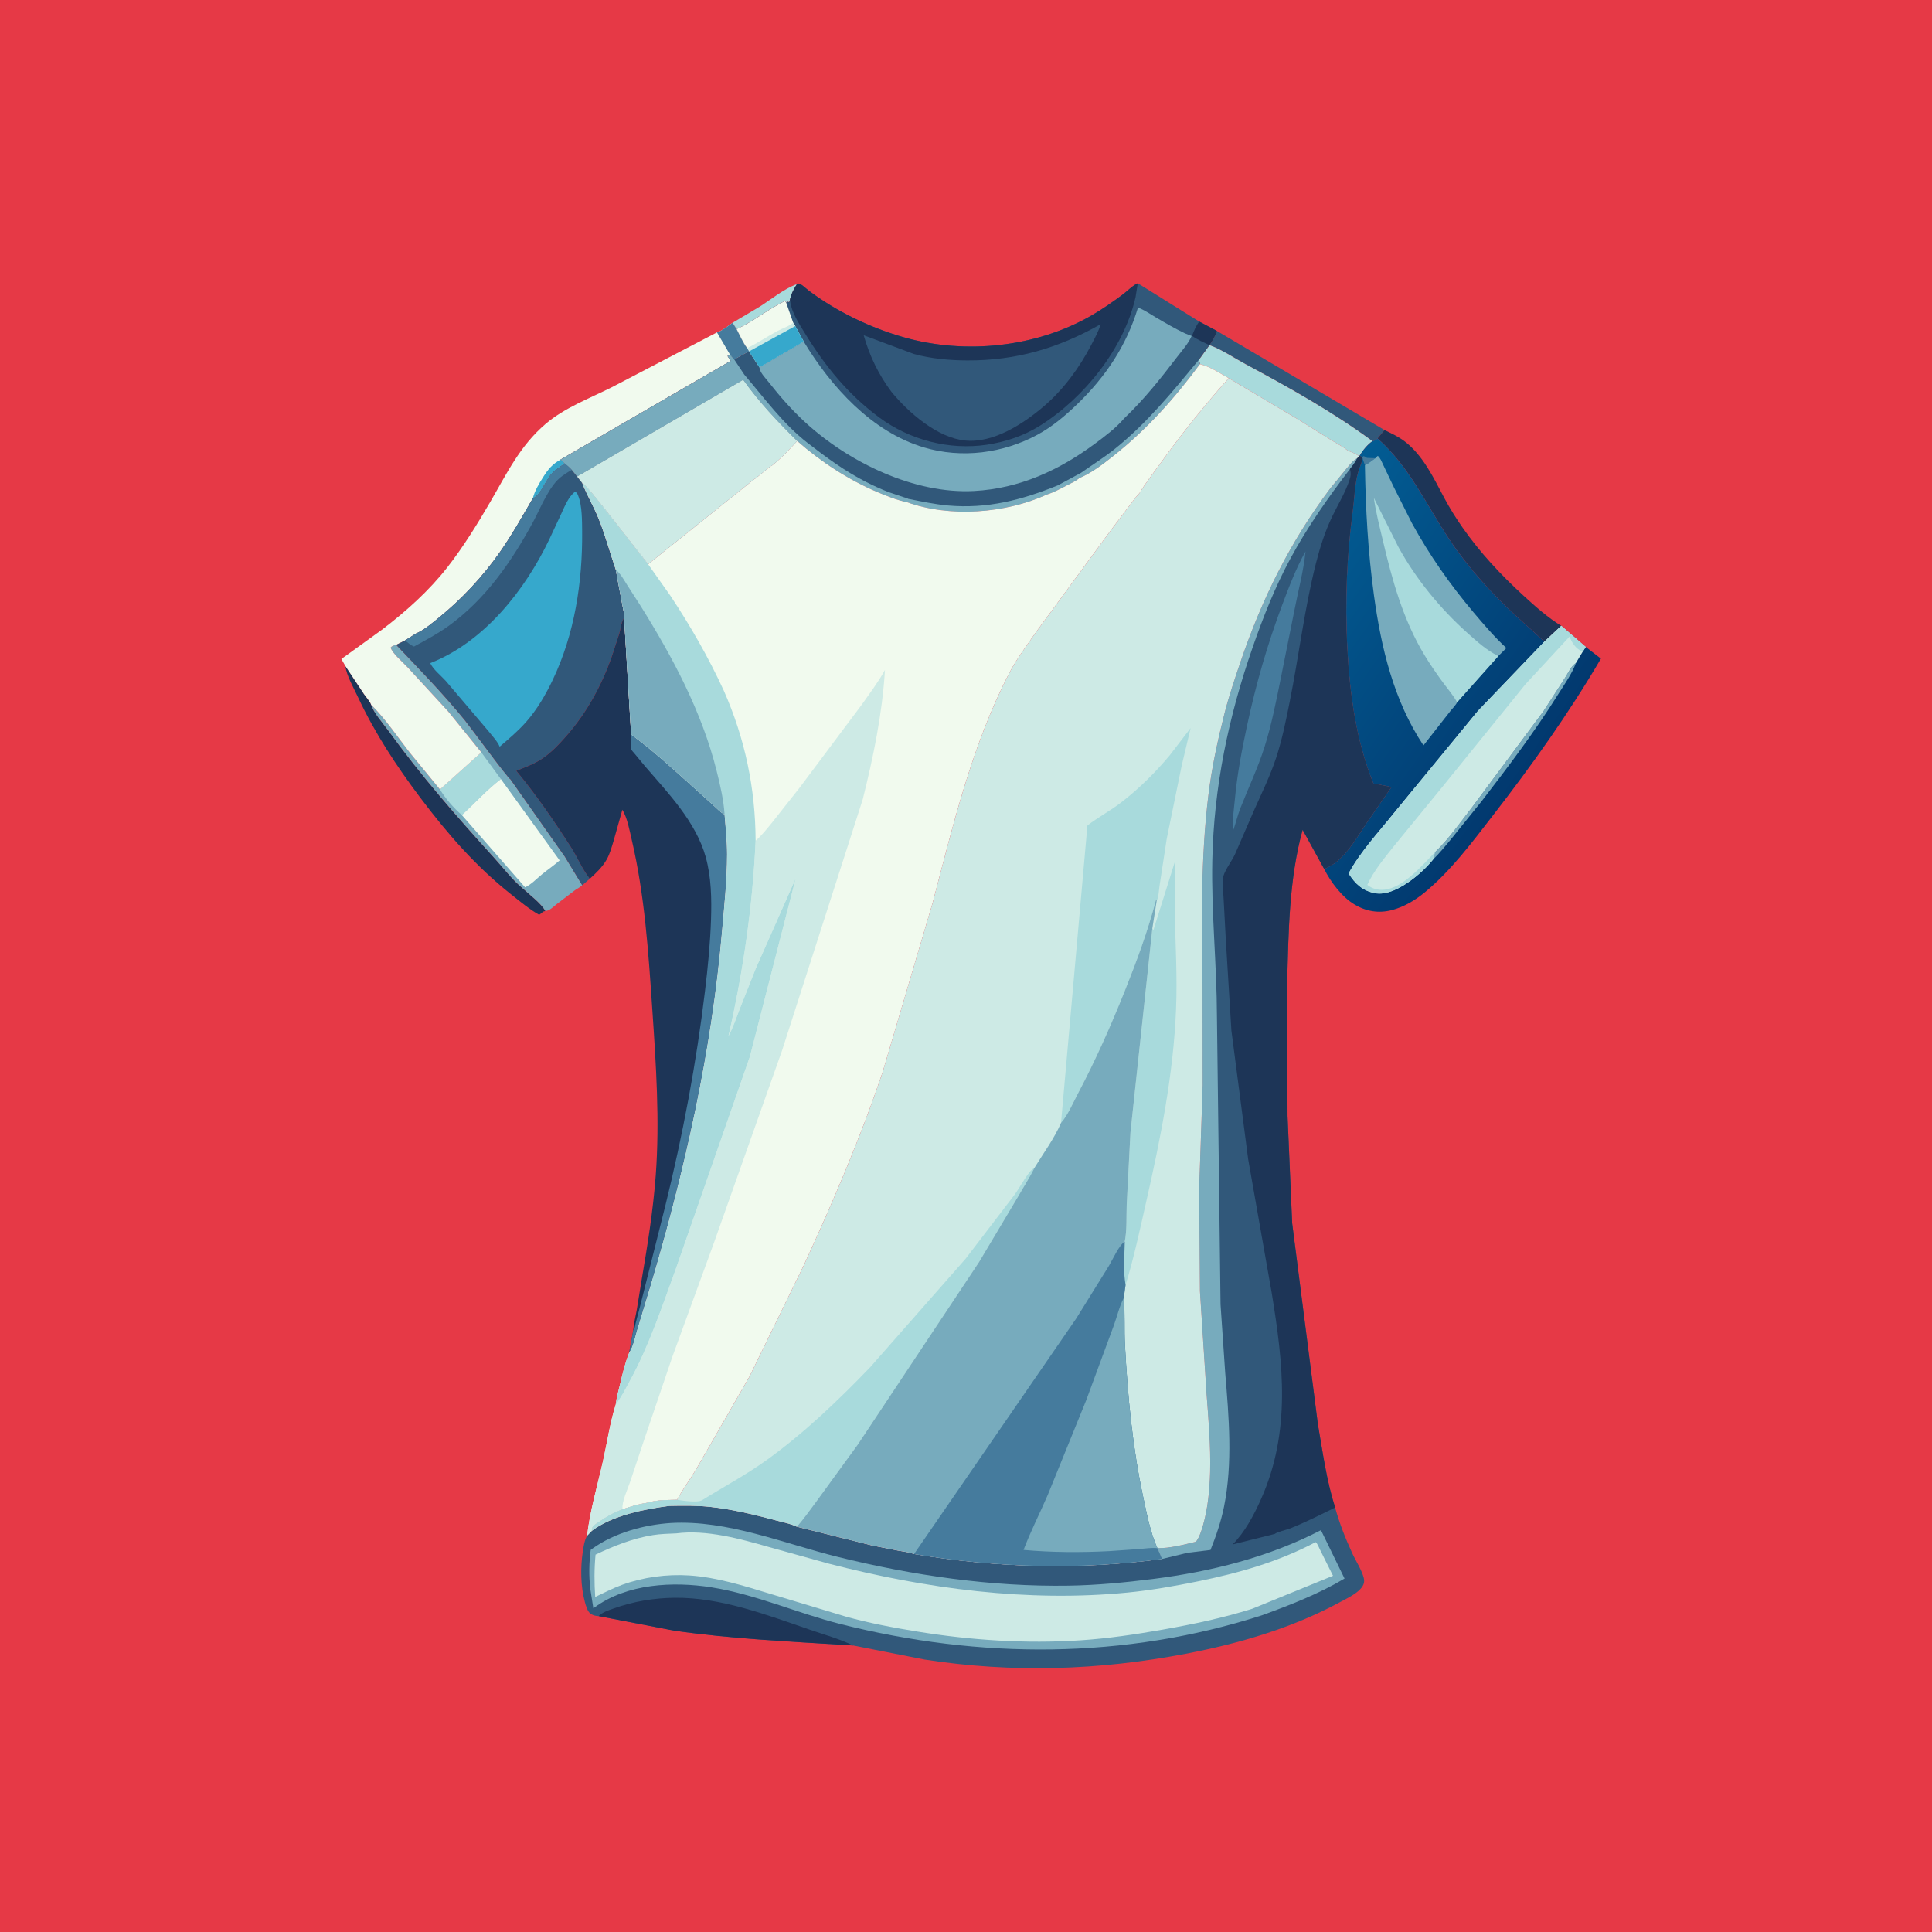
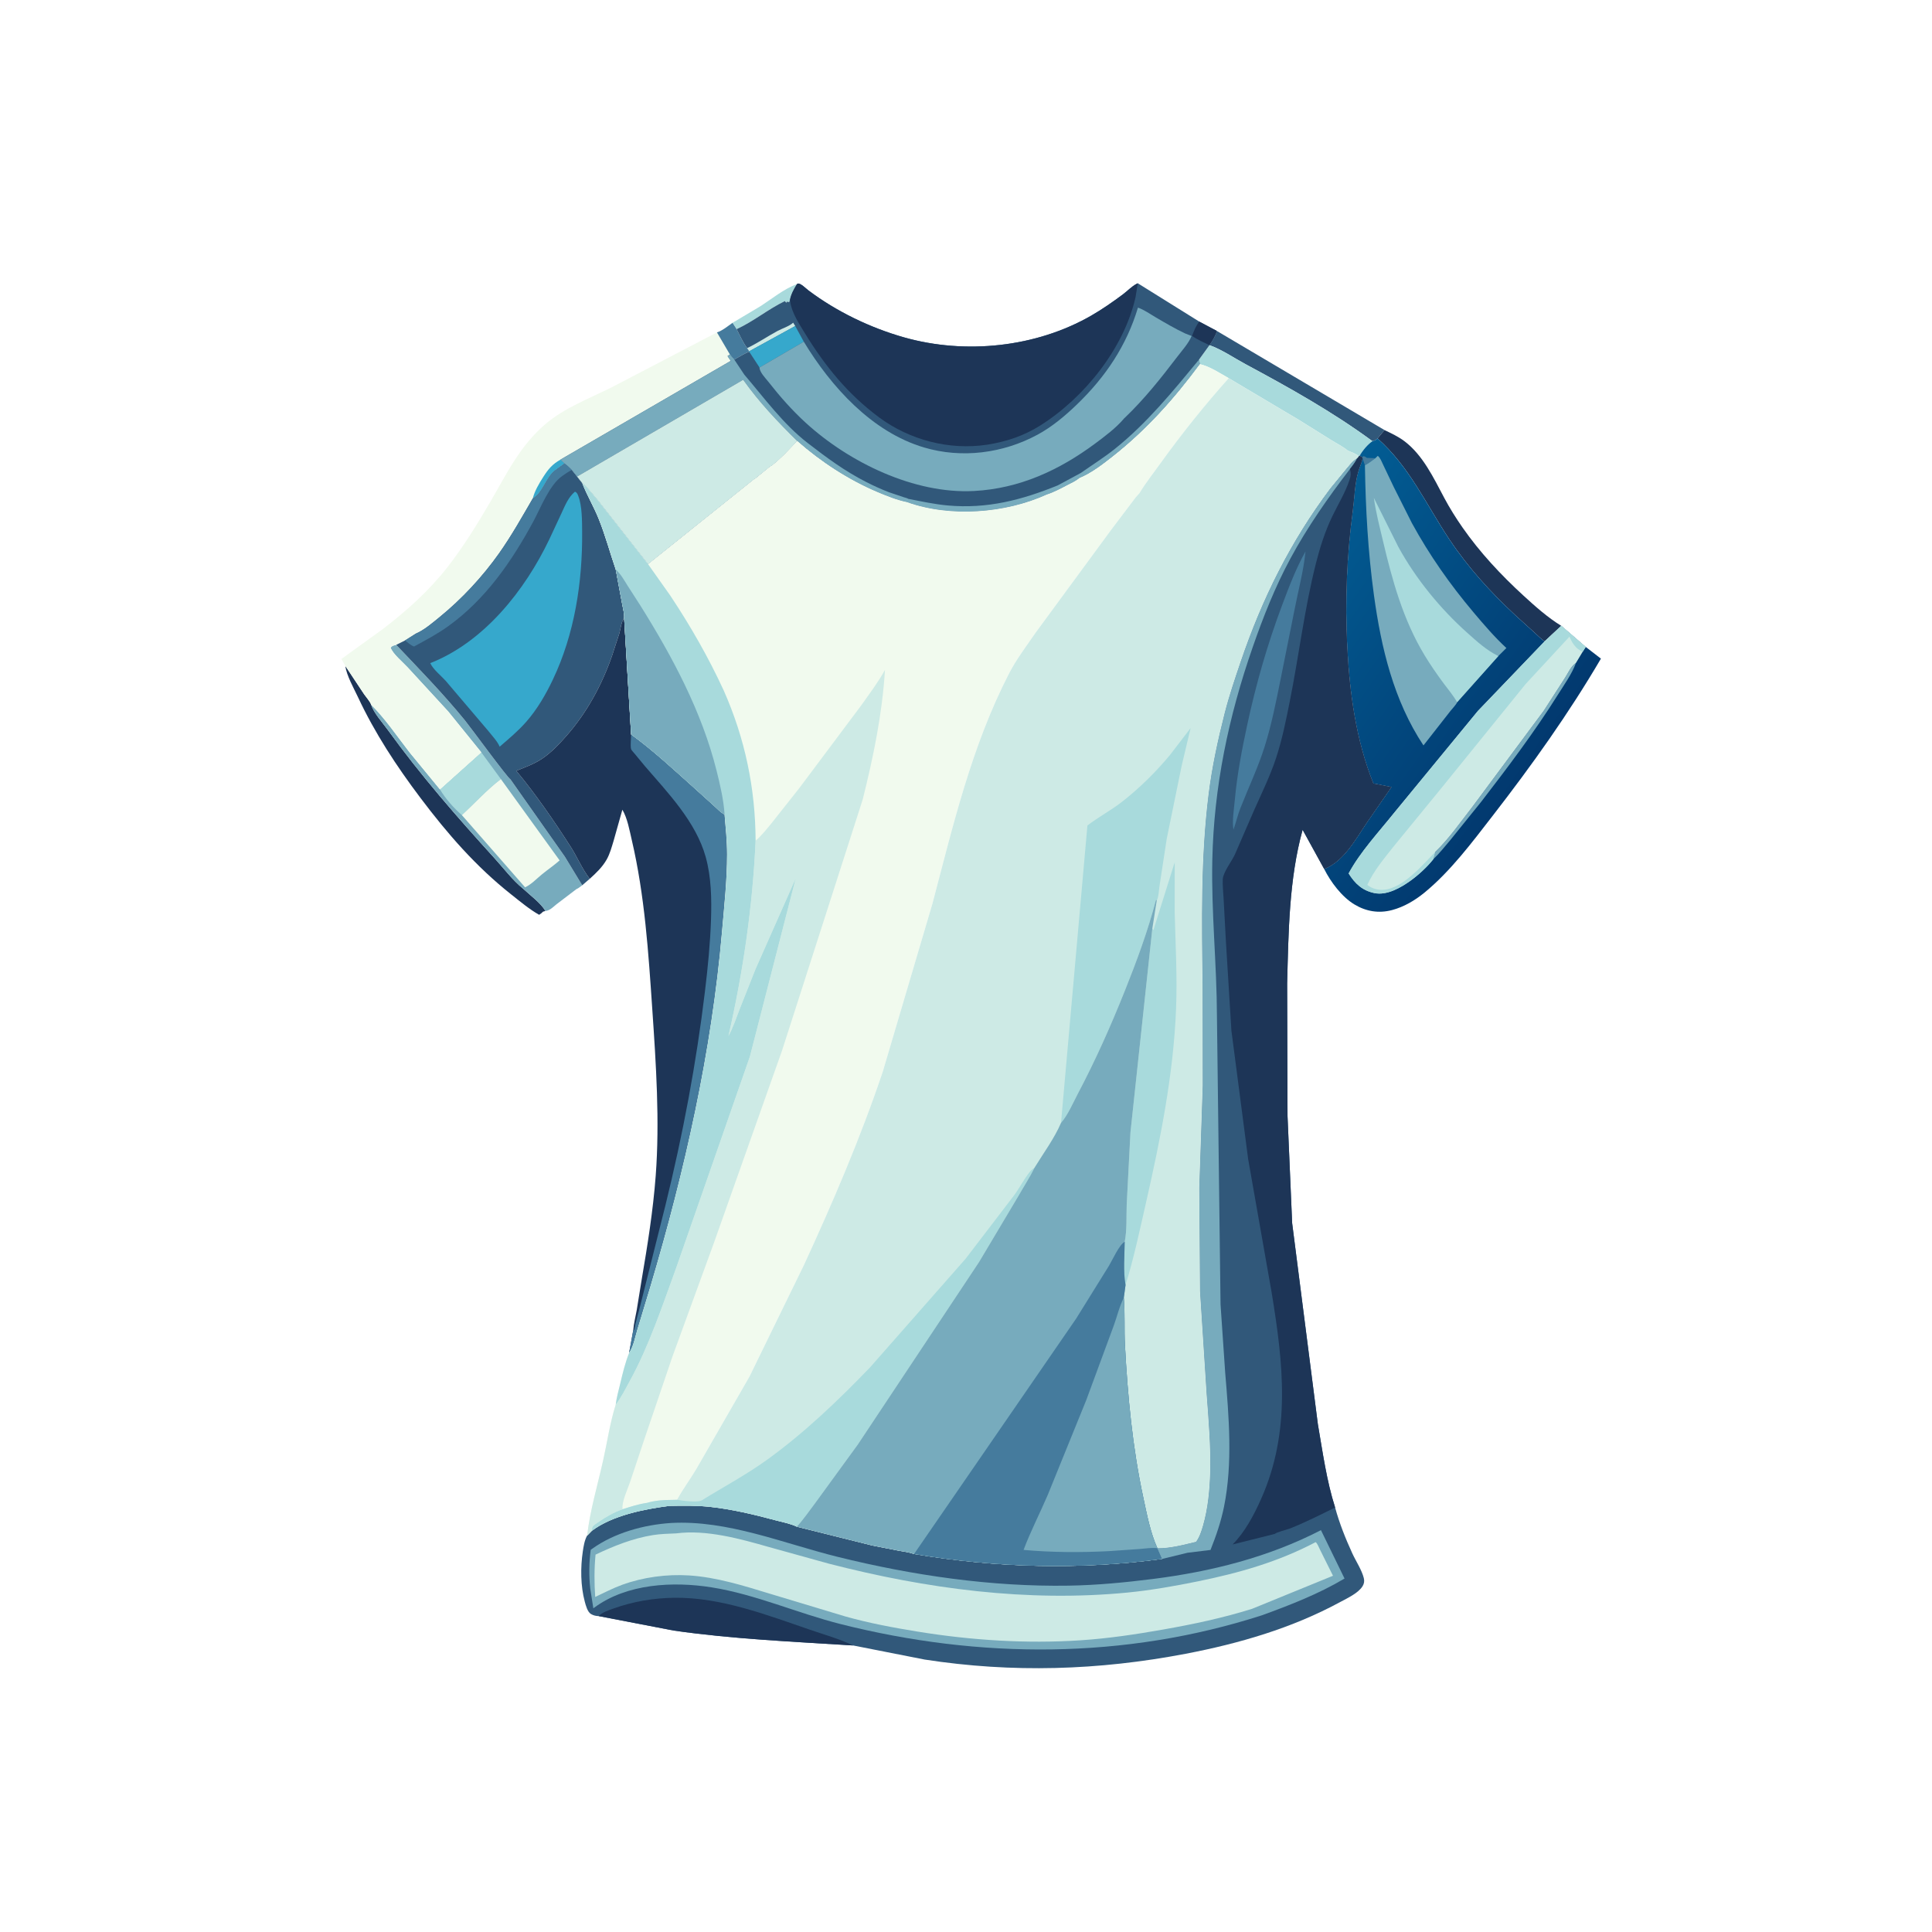
<svg xmlns="http://www.w3.org/2000/svg" version="1.1" style="display: block;" viewBox="0 0 2048 2048" width="1024" height="1024">
  <defs>
    <linearGradient id="Gradient1" gradientUnits="userSpaceOnUse" x1="1609.72" y1="825.965" x2="1336.91" y2="633.319">
      <stop class="stop0" offset="0" stop-opacity="1" stop-color="rgb(2,57,111)" />
      <stop class="stop1" offset="1" stop-opacity="1" stop-color="rgb(2,92,147)" />
    </linearGradient>
  </defs>
-   <path transform="translate(0,0)" fill="rgb(230,57,70)" d="M -0 -0 L 2048 0 L 2048 2048 L -0 2048 L -0 -0 z" />
  <path transform="translate(0,0)" fill="rgb(168,218,220)" d="M 776.527 342.187 L 805.595 324.902 C 817.823 317.124 831.159 306.061 844.807 301.183 C 841.429 306.736 838.632 311.624 837.331 318.102 L 836.5 320.307 L 834.344 319.696 L 833.424 320.903 L 832 319.151 C 814.39 327.636 798.854 340.684 780.864 348.892 L 776.527 342.187 z" />
  <path transform="translate(0,0)" fill="rgb(49,88,122)" d="M 1289.95 350.84 L 1467.63 455.884 L 1460.24 464.779 C 1458.42 466.514 1457.27 467.024 1454.85 467.67 C 1412.35 436.416 1366.54 410.893 1320.16 385.955 C 1307.94 379.385 1295.03 370.459 1282.07 365.907 C 1285.19 361.323 1288.38 356.161 1289.95 350.84 z" />
  <path transform="translate(0,0)" fill="rgb(29,53,87)" d="M 578.222 965.71 L 575.737 966.328 C 574.363 967.698 573.183 968.757 571.5 969.728 C 561.252 963.928 551.31 955.592 542.07 948.283 C 504.513 918.576 474.455 883.949 445.764 845.896 C 420.444 812.313 397.286 777.127 379.455 738.946 C 375.177 729.783 367.244 715.877 366.111 705.968 L 386.025 736.004 C 387.796 738.607 392.658 744.113 393.371 746.934 C 396.532 756.292 405.208 765.572 410.985 773.562 C 445.753 821.655 484.231 865.732 524.093 909.598 C 533.899 920.389 543.244 932.919 554.592 942.113 C 561.849 948.893 573.405 957.376 578.222 965.71 z" />
  <path transform="translate(0,0)" fill="rgb(168,218,220)" d="M 1282.07 365.907 C 1295.03 370.459 1307.94 379.385 1320.16 385.955 C 1366.54 410.893 1412.35 436.416 1454.85 467.67 C 1449.72 471.092 1444.25 477.788 1441.22 483.163 L 1440.43 483.648 C 1437.57 480.901 1432.31 479.298 1428.67 477.664 C 1423.58 473.35 1416.8 470.079 1411.13 466.5 L 1375.41 444.211 L 1368.48 440.135 L 1302.46 400.882 C 1293.03 395.528 1282.46 388.499 1271.94 386.009 L 1271 381.23 L 1282.07 365.907 z" />
  <path transform="translate(0,0)" fill="rgb(29,53,87)" d="M 1467.63 455.884 C 1474.88 459.365 1482.29 462.794 1488.73 467.669 C 1508.43 482.572 1519.71 506.652 1530.99 527.833 C 1536.77 538.679 1543.33 549.137 1550.36 559.215 C 1568.86 585.732 1591.07 609.468 1614.85 631.288 C 1627.25 642.668 1640.66 654.631 1655.01 663.402 L 1637.35 679.878 C 1633.98 677.745 1631.01 674.479 1628 671.826 L 1606.28 652.127 C 1579.75 627.399 1556.25 601.63 1536.13 571.363 C 1511.61 534.473 1494.12 494.766 1460.24 464.779 L 1467.63 455.884 z" />
  <path transform="translate(0,0)" fill="rgb(119,171,189)" d="M 510.223 797.557 L 475.159 754.236 L 431.984 707.299 C 426.889 701.796 416.479 693.278 414.029 686.5 C 415.845 684.355 417.365 684.211 419.984 683.57 C 444.795 709.672 469.958 735.569 492.743 763.5 C 498.541 770.607 537.732 824.287 541.103 826.143 L 598.722 908.065 L 617.176 938.426 C 615.347 939.699 613.055 941.788 610.994 942.514 L 589.924 958.566 C 586.416 961.363 582.707 965.348 578.222 965.71 C 573.405 957.376 561.849 948.893 554.592 942.113 C 543.244 932.919 533.899 920.389 524.093 909.598 C 484.231 865.732 445.753 821.655 410.985 773.562 C 405.208 765.572 396.532 756.292 393.371 746.934 C 408.686 762.138 421.07 780.702 434.31 797.711 L 466.403 836.831 L 510.223 797.557 z" />
  <path transform="translate(0,0)" fill="rgb(168,218,220)" d="M 510.223 797.557 L 530.967 825.87 C 516.264 837.007 503.253 851.531 489.579 864.025 C 481.29 856.942 471.922 846.277 466.403 836.831 L 510.223 797.557 z" />
  <path transform="translate(0,0)" fill="rgb(241,250,238)" d="M 530.967 825.87 L 593.223 912.057 C 587.282 917.34 580.614 921.826 574.453 926.868 C 568.853 931.451 563.191 937.577 556.617 940.598 L 489.579 864.025 C 503.253 851.531 516.264 837.007 530.967 825.87 z" />
  <path transform="translate(0,0)" fill="rgb(241,250,238)" d="M 760.012 352.369 C 765.766 350.53 771.63 345.666 776.527 342.187 L 780.864 348.892 C 784.234 355.531 787.592 363.049 792.007 369.024 L 794.263 372.348 L 794.136 372.752 C 788.639 375.073 783.549 378.209 778.354 381.127 C 776.673 379.388 775.143 377.778 773.757 375.785 L 771.244 377.403 C 772.346 379.167 773.381 380.898 774.72 382.495 L 594.189 487.197 L 598.5 491.176 L 587.954 498.904 C 578.644 506.214 574.829 523.032 564.84 528.259 C 553.393 547.983 542.055 568.2 528.873 586.805 C 511.434 611.416 489.574 634.949 466.174 654.011 C 458.541 660.228 449.813 667.804 440.77 671.691 L 429.315 678.931 L 419.984 683.57 C 417.365 684.211 415.845 684.355 414.029 686.5 C 416.479 693.278 426.889 701.796 431.984 707.299 L 475.159 754.236 L 510.223 797.557 L 466.403 836.831 L 434.31 797.711 C 421.07 780.702 408.686 762.138 393.371 746.934 C 392.658 744.113 387.796 738.607 386.025 736.004 L 366.111 705.968 L 361.879 698.562 L 405.108 667.364 C 430.431 648.068 454.634 626.422 474.298 601.279 C 491.043 579.868 505.872 555.742 519.582 532.265 C 537.369 501.806 550.934 472.748 578.475 449.279 C 598.315 432.373 624.811 422.345 648 410.784 L 760.012 352.369 z" />
  <path transform="translate(0,0)" fill="rgb(54,168,204)" d="M 594.189 487.197 L 598.5 491.176 L 587.954 498.904 C 578.644 506.214 574.829 523.032 564.84 528.259 C 566.619 520.61 571.576 512.349 575.802 505.709 C 581.152 497.303 585.345 492.177 594.189 487.197 z" />
  <path transform="translate(0,0)" fill="rgb(69,123,157)" d="M 760.012 352.369 C 765.766 350.53 771.63 345.666 776.527 342.187 L 780.864 348.892 C 784.234 355.531 787.592 363.049 792.007 369.024 L 794.263 372.348 L 794.136 372.752 C 788.639 375.073 783.549 378.209 778.354 381.127 C 776.673 379.388 775.143 377.778 773.757 375.785 L 760.012 352.369 z" />
  <path transform="translate(0,0)" fill="rgb(49,88,122)" d="M 564.84 528.259 C 574.829 523.032 578.644 506.214 587.954 498.904 L 598.5 491.176 C 601.112 493.383 603.97 495.531 606.188 498.133 L 611.771 505.132 L 617.246 512.121 C 622.186 524.934 629.42 536.955 634.589 549.792 C 641.72 567.502 646.569 585.708 652.728 603.712 L 659.539 640.219 C 660.233 644.262 662.089 651.121 661.593 655.052 L 660.817 656.305 C 658.395 660.429 657.816 666.704 656.537 671.344 L 648.636 695.591 C 637.78 726.497 622.093 755.441 600.4 780.102 C 592.587 788.983 584.524 797.595 574.635 804.234 C 566.068 809.986 556.742 813.233 547.289 817.088 C 568.402 842.588 587.147 869.912 605.02 897.75 C 612.051 908.701 617.121 921.354 625.166 931.544 L 617.176 938.426 L 598.722 908.065 L 541.103 826.143 C 537.732 824.287 498.541 770.607 492.743 763.5 C 469.958 735.569 444.795 709.672 419.984 683.57 L 429.315 678.931 L 440.77 671.691 C 449.813 667.804 458.541 660.228 466.174 654.011 C 489.574 634.949 511.434 611.416 528.873 586.805 C 542.055 568.2 553.393 547.983 564.84 528.259 z" />
  <path transform="translate(0,0)" fill="rgb(69,123,157)" d="M 564.84 528.259 C 574.829 523.032 578.644 506.214 587.954 498.904 L 598.5 491.176 C 601.112 493.383 603.97 495.531 606.188 498.133 C 602.48 500.031 599.365 502.205 595.977 504.586 C 582.413 514.116 573.333 537.931 565.543 552.415 C 542.737 594.816 514.689 635.405 475.099 663.82 C 463.666 672.026 451.239 678.619 438.899 685.322 C 435.278 683.965 432.336 681.286 429.315 678.931 L 440.77 671.691 C 449.813 667.804 458.541 660.228 466.174 654.011 C 489.574 634.949 511.434 611.416 528.873 586.805 C 542.055 568.2 553.393 547.983 564.84 528.259 z" />
  <path transform="translate(0,0)" fill="rgb(54,168,204)" d="M 456.073 702.961 C 513.362 680.428 556.658 625.523 582.472 571.343 L 595.428 543.552 C 599.107 535.572 602.549 526.903 609.5 521.192 C 611.828 522.272 612.202 523.714 613.09 526 C 617.097 536.314 616.992 552.331 617.09 563.492 C 617.56 616.939 609.124 672.053 585.947 720.644 C 578.362 736.546 569.285 752.163 557.595 765.417 C 549.169 774.97 539.295 783.237 529.651 791.526 C 527.647 786.249 521.172 779.352 517.593 774.789 L 472.359 721.593 C 467.339 716.092 459.165 709.618 456.073 702.961 z" />
  <path transform="translate(0,0)" fill="rgb(29,53,87)" d="M 661.593 655.052 L 669.008 778.534 C 692.743 795.798 714.942 816.548 736.81 836.111 L 756.647 854.016 C 760.133 857.167 763.83 861.306 768.075 863.36 C 769.247 877.427 770.75 891.578 770.743 905.704 C 770.731 932.921 767.729 960.273 765.396 987.371 C 754.417 1114.91 725.95 1240.91 689.551 1363.49 L 675.5 1409.95 C 673.129 1417.77 671.488 1427.4 666.88 1434.18 L 671.283 1410.06 C 671.785 1403.07 673.678 1395.92 674.909 1389 L 680.18 1356.62 C 686.394 1320.05 692.295 1283.37 695.078 1246.34 C 699.457 1188.07 695.413 1128.17 691.457 1069.95 C 687.374 1009.84 683.456 949.195 669.696 890.377 C 667.354 880.369 665.06 867.186 659.736 858.338 L 650.482 891.168 C 648.448 897.835 646.554 905.015 643.114 911.112 C 638.635 919.048 631.883 925.524 625.166 931.544 C 617.121 921.354 612.051 908.701 605.02 897.75 C 587.147 869.912 568.402 842.588 547.289 817.088 C 556.742 813.233 566.068 809.986 574.635 804.234 C 584.524 797.595 592.587 788.983 600.4 780.102 C 622.093 755.441 637.78 726.497 648.636 695.591 L 656.537 671.344 C 657.816 666.704 658.395 660.429 660.817 656.305 L 661.593 655.052 z" />
  <path transform="translate(0,0)" fill="rgb(69,123,157)" d="M 669.008 778.534 C 692.743 795.798 714.942 816.548 736.81 836.111 L 756.647 854.016 C 760.133 857.167 763.83 861.306 768.075 863.36 C 769.247 877.427 770.75 891.578 770.743 905.704 C 770.731 932.921 767.729 960.273 765.396 987.371 C 754.417 1114.91 725.95 1240.91 689.551 1363.49 L 675.5 1409.95 C 673.129 1417.77 671.488 1427.4 666.88 1434.18 L 671.283 1410.06 L 672.352 1409.59 C 673.885 1400.67 676.883 1391.84 678.944 1383 L 705.334 1277.87 C 723.828 1202.87 738.199 1126.68 747.392 1050 C 750.389 1024.99 752.866 999.881 753.699 974.697 C 754.421 952.849 753.981 929.647 748.086 908.469 C 737.729 871.266 708.304 840.733 683.612 812.106 L 672.637 798.842 C 671.915 797.924 669.286 795.215 669.001 794.171 C 667.996 790.492 669.006 782.583 669.008 778.534 z" />
  <path transform="translate(0,0)" fill="url(#Gradient1)" d="M 1454.85 467.67 C 1457.27 467.024 1458.42 466.514 1460.24 464.779 C 1494.12 494.766 1511.61 534.473 1536.13 571.363 C 1556.25 601.63 1579.75 627.399 1606.28 652.127 L 1628 671.826 C 1631.01 674.479 1633.98 677.745 1637.35 679.878 L 1655.01 663.402 L 1665.86 672.721 L 1680.96 685.777 L 1697.04 698.183 C 1662.9 756.429 1623.8 811.205 1582.48 864.511 C 1560.61 892.729 1537.59 923.621 1509.89 946.29 C 1499.91 954.456 1488.19 961.394 1475.65 964.705 C 1461.53 968.435 1448.09 966.228 1435.54 958.625 C 1422.29 950.597 1410.49 934.803 1403.67 921.144 C 1424.73 913.192 1437.44 888.796 1449.49 871.118 L 1474.98 834.343 L 1455.79 830.516 C 1437.24 784.28 1430.64 734.873 1428.11 685.5 C 1425.68 638.035 1427.55 589.519 1433.86 542.391 C 1435.65 528.999 1435.97 513.463 1439.66 500.5 C 1440.92 496.066 1442.84 491.847 1444.02 487.499 L 1444.4 486.06 L 1443.92 484.549 L 1441.22 483.163 C 1444.25 477.788 1449.72 471.092 1454.85 467.67 z" />
  <path transform="translate(0,0)" fill="rgb(69,123,157)" d="M 1443.92 484.549 L 1445.53 483.507 C 1447.06 484.013 1447.73 484.462 1449 485.404 L 1457.96 485.706 C 1454.34 488.404 1450.82 491.04 1446.88 493.258 L 1444.4 486.06 L 1443.92 484.549 z" />
  <path transform="translate(0,0)" fill="rgb(119,171,189)" d="M 1521.31 903.23 C 1535.93 889.237 1548.07 871.668 1560.5 855.719 L 1636.35 753.63 L 1659.1 718.355 C 1662.52 712.93 1665.15 706.471 1670.56 702.744 C 1666.27 714.511 1658.15 725.717 1651.49 736.329 C 1626.66 775.926 1598.6 812.96 1570.11 849.953 L 1537.17 890.774 C 1531.46 897.502 1525.68 904.841 1519.27 910.889 L 1521.31 903.23 z" />
  <path transform="translate(0,0)" fill="rgb(205,234,229)" d="M 1655.01 663.402 L 1665.86 672.721 L 1680.96 685.777 L 1677.65 690.966 L 1670.56 702.744 C 1665.15 706.471 1662.52 712.93 1659.1 718.355 L 1636.35 753.63 L 1560.5 855.719 C 1548.07 871.668 1535.93 889.237 1521.31 903.23 L 1519.27 910.889 C 1512.95 918.919 1503.58 927.531 1495.34 933.463 C 1484.96 940.933 1470.16 949.441 1456.94 946.69 C 1444.08 944.015 1436.37 936.664 1429.61 925.894 C 1441.82 903.116 1461.58 882.01 1477.71 861.815 L 1566.6 753.665 L 1637.35 679.878 L 1655.01 663.402 z" />
  <path transform="translate(0,0)" fill="rgb(168,218,220)" d="M 1655.01 663.402 L 1665.86 672.721 L 1680.96 685.777 L 1677.65 690.966 L 1676.26 690.188 L 1674.5 689.144 C 1669.29 686.098 1665.95 680.307 1663.7 674.881 L 1617.21 725.131 L 1526.77 836.832 L 1477.72 896.768 C 1467.55 909.662 1456.24 922.979 1449.42 937.99 C 1454.42 942.151 1461.1 943.791 1467.47 943.142 C 1487.73 941.078 1507.87 916.972 1521.31 903.23 L 1519.27 910.889 C 1512.95 918.919 1503.58 927.531 1495.34 933.463 C 1484.96 940.933 1470.16 949.441 1456.94 946.69 C 1444.08 944.015 1436.37 936.664 1429.61 925.894 C 1441.82 903.116 1461.58 882.01 1477.71 861.815 L 1566.6 753.665 L 1637.35 679.878 L 1655.01 663.402 z" />
  <path transform="translate(0,0)" fill="rgb(119,171,189)" d="M 1457.96 485.706 L 1460.5 483.216 C 1463.26 485.351 1464.71 489.629 1466.23 492.703 L 1477.37 516.116 L 1496.69 554.54 C 1515.23 588.425 1537.1 619.625 1562 649.116 C 1572.98 662.119 1584.32 675.384 1596.83 686.94 L 1588.29 695.42 L 1544.6 744.382 C 1543.97 746.584 1539.1 751.626 1537.55 753.643 L 1508.93 790.178 C 1477.34 742.574 1464.08 686.646 1456.42 630.795 C 1450.13 584.959 1447.6 539.494 1446.88 493.258 C 1450.82 491.04 1454.34 488.404 1457.96 485.706 z" />
  <path transform="translate(0,0)" fill="rgb(168,218,220)" d="M 1544.6 744.382 C 1540.61 737.243 1535.15 730.938 1530.3 724.384 C 1523.22 714.8 1516.3 704.844 1510.13 694.642 C 1487.31 656.87 1475.9 615.432 1465.89 572.909 C 1462.34 557.865 1458.46 543.126 1456.35 527.785 L 1482.38 579.872 C 1501 613.772 1526.72 645.236 1555.5 670.94 C 1565.85 680.182 1575.71 689.244 1588.29 695.42 L 1544.6 744.382 z" />
  <path transform="translate(0,0)" fill="rgb(49,88,122)" d="M 844.807 301.183 L 845.552 300.679 C 848.349 299.704 854.406 305.898 856.858 307.749 C 886.569 330.172 922.588 347.523 958.39 357.65 C 1023.36 376.025 1098.28 368.31 1157.01 334.435 C 1168.47 327.825 1179.87 319.889 1190.45 311.957 C 1195.05 308.51 1199.54 303.713 1204.59 301.037 L 1206.09 300.275 L 1271.2 340.862 L 1289.95 350.84 C 1288.38 356.161 1285.19 361.323 1282.07 365.907 L 1271 381.23 L 1271.94 386.009 C 1244.9 422.581 1215.46 455.532 1179.64 483.779 C 1168.79 492.329 1157.05 501.454 1144.19 506.777 C 1140.56 509.928 1135.87 512 1131.62 514.201 C 1124.67 517.803 1117.19 521.89 1109.7 524.253 C 1065.79 544.276 1007.34 548.778 961.422 532.348 L 961.347 532.291 C 950.87 530.203 939.9 525.773 930.062 521.619 C 899.528 508.728 869.889 489.359 845.08 467.459 C 836.354 476.91 827.897 486.064 817.722 494.006 L 817.072 494.006 L 800.976 507.125 L 799.36 508.087 L 686.997 598.093 L 634.586 531.391 C 629 524.839 623.876 517.664 617.246 512.121 L 611.771 505.132 L 606.188 498.133 C 603.97 495.531 601.112 493.383 598.5 491.176 L 594.189 487.197 L 774.72 382.495 C 773.381 380.898 772.346 379.167 771.244 377.403 L 773.757 375.785 C 775.143 377.778 776.673 379.388 778.354 381.127 C 783.549 378.209 788.639 375.073 794.136 372.752 L 794.263 372.348 L 792.007 369.024 C 787.592 363.049 784.234 355.531 780.864 348.892 C 798.854 340.684 814.39 327.636 832 319.151 L 833.424 320.903 L 834.344 319.696 L 836.5 320.307 L 837.331 318.102 C 838.632 311.624 841.429 306.736 844.807 301.183 z" />
  <path transform="translate(0,0)" fill="rgb(29,53,87)" d="M 1271.2 340.862 L 1289.95 350.84 C 1288.38 356.161 1285.19 361.323 1282.07 365.907 C 1275.88 362.861 1269.11 360.108 1263.59 355.971 C 1265.65 350.682 1267.82 345.464 1271.2 340.862 z" />
-   <path transform="translate(0,0)" fill="rgb(241,250,238)" d="M 780.864 348.892 C 798.854 340.684 814.39 327.636 832 319.151 L 833.424 320.903 L 840.786 342.046 L 842.972 345.621 L 852.058 362.211 L 806.096 388.999 L 805.053 389.474 L 804.357 388.368 L 794.136 372.752 L 794.263 372.348 L 792.007 369.024 C 787.592 363.049 784.234 355.531 780.864 348.892 z" />
  <path transform="translate(0,0)" fill="rgb(205,234,229)" d="M 840.786 342.046 L 842.972 345.621 L 794.263 372.348 L 792.007 369.024 C 802.927 363.796 813.4 356.678 824.105 350.887 C 828.984 348.248 836.991 345.721 840.786 342.046 z" />
  <path transform="translate(0,0)" fill="rgb(54,168,204)" d="M 842.972 345.621 L 852.058 362.211 L 806.096 388.999 L 805.053 389.474 L 804.357 388.368 L 794.136 372.752 L 794.263 372.348 L 842.972 345.621 z" />
  <path transform="translate(0,0)" fill="rgb(119,171,189)" d="M 773.757 375.785 C 775.143 377.778 776.673 379.388 778.354 381.127 L 788.921 397.04 C 810.23 421.954 830.112 449.449 856.29 469.705 C 876.345 485.224 895.533 499.39 918.241 510.972 C 925.96 514.909 934.077 518.6 942.152 521.73 L 958.099 527.103 C 959.142 527.45 962.078 528.124 962.746 528.788 C 976.729 531.491 990.393 534.527 1004.62 535.81 C 1046.5 539.585 1082.9 530.076 1121.23 514.552 L 1145.71 501.359 C 1157.65 492.941 1170.2 485.1 1181.62 475.972 C 1215.76 448.699 1243.36 414.73 1271 381.23 L 1271.94 386.009 C 1244.9 422.581 1215.46 455.532 1179.64 483.779 C 1168.79 492.329 1157.05 501.454 1144.19 506.777 C 1140.56 509.928 1135.87 512 1131.62 514.201 C 1124.67 517.803 1117.19 521.89 1109.7 524.253 C 1065.79 544.276 1007.34 548.778 961.422 532.348 L 961.347 532.291 C 950.87 530.203 939.9 525.773 930.062 521.619 C 899.528 508.728 869.889 489.359 845.08 467.459 C 824.195 446.881 804.883 426.499 787.795 402.577 L 611.771 505.132 L 606.188 498.133 C 603.97 495.531 601.112 493.383 598.5 491.176 L 594.189 487.197 L 774.72 382.495 C 773.381 380.898 772.346 379.167 771.244 377.403 L 773.757 375.785 z" />
  <path transform="translate(0,0)" fill="rgb(205,234,229)" d="M 611.771 505.132 L 787.795 402.577 C 804.883 426.499 824.195 446.881 845.08 467.459 C 836.354 476.91 827.897 486.064 817.722 494.006 L 817.072 494.006 L 800.976 507.125 L 799.36 508.087 L 686.997 598.093 L 634.586 531.391 C 629 524.839 623.876 517.664 617.246 512.121 L 611.771 505.132 z" />
  <path transform="translate(0,0)" fill="rgb(119,171,189)" d="M 1206.29 326.094 C 1212.84 328.396 1218.95 332.757 1224.93 336.283 C 1235.17 342.323 1245.45 348.294 1256.18 353.422 L 1263.17 356.161 C 1259.97 363.959 1252.9 371.691 1247.77 378.43 C 1230.42 401.202 1212.83 423.312 1192.08 443.11 L 1191.88 443.152 L 1191.12 444.118 C 1182.82 453.795 1171.39 462.377 1161.19 469.963 C 1122.8 498.508 1080.73 517.91 1032.49 520.475 C 969.254 523.838 900.139 490.183 854.287 448.328 C 839.646 434.964 826.686 420.254 814.474 404.667 C 811.311 400.629 805.295 394.679 805.053 389.474 L 806.096 388.999 L 852.058 362.211 C 881.049 410.041 924.164 457.857 979.385 474.3 C 1019.5 486.245 1063.22 480.603 1099.88 460.754 C 1115.39 452.353 1129.1 440.79 1141.75 428.589 C 1171.92 399.489 1194.18 366.444 1206.29 326.094 z" />
  <path transform="translate(0,0)" fill="rgb(29,53,87)" d="M 844.807 301.183 L 845.552 300.679 C 848.349 299.704 854.406 305.898 856.858 307.749 C 886.569 330.172 922.588 347.523 958.39 357.65 C 1023.36 376.025 1098.28 368.31 1157.01 334.435 C 1168.47 327.825 1179.87 319.889 1190.45 311.957 C 1195.05 308.51 1199.54 303.713 1204.59 301.037 L 1206.09 300.275 L 1203.77 314.789 C 1191.61 369.163 1149.42 421.589 1102.83 450.983 C 1085.38 461.988 1066.33 468.387 1046.02 471.445 C 1006.2 477.44 964.057 466.351 931.81 442.391 C 898.568 417.692 874.627 388.132 853.068 353 C 847.15 343.356 839.273 331.377 837.725 320.047 L 837.52 318.344 L 837.331 318.102 C 838.632 311.624 841.429 306.736 844.807 301.183 z" />
-   <path transform="translate(0,0)" fill="rgb(49,88,122)" d="M 1166.71 343.693 C 1164.61 351.135 1160.52 358.418 1156.98 365.26 C 1144.41 389.543 1127.42 412.825 1106.54 430.669 C 1084.7 449.334 1053.1 469.998 1023 466.99 C 993.603 464.053 962.911 437.269 944.973 415.383 C 931.299 396.99 921.801 377.45 915.558 355.417 L 968.833 375.255 C 986.862 380.25 1006.84 382.012 1025.48 382.076 C 1076.98 382.251 1121.93 369.175 1166.71 343.693 z" />
  <path transform="translate(0,0)" fill="rgb(49,88,122)" d="M 1441.22 483.163 L 1443.92 484.549 L 1444.4 486.06 L 1444.02 487.499 C 1442.84 491.847 1440.92 496.066 1439.66 500.5 C 1435.97 513.463 1435.65 528.999 1433.86 542.391 C 1427.55 589.519 1425.68 638.035 1428.11 685.5 C 1430.64 734.873 1437.24 784.28 1455.79 830.516 L 1474.98 834.343 L 1449.49 871.118 C 1437.44 888.796 1424.73 913.192 1403.67 921.144 L 1380.83 879.614 C 1366.37 931.719 1365.84 988.718 1364.43 1042.5 L 1364.83 1183 L 1369.74 1296.66 L 1396.97 1509.54 C 1402.03 1538.87 1406.2 1569.65 1415.28 1598.03 C 1419.83 1614.77 1426.28 1630.87 1433.5 1646.63 C 1437.3 1654.91 1443.51 1664.13 1445.69 1672.83 C 1446.48 1675.96 1446.07 1678.72 1444.37 1681.47 C 1439.76 1688.89 1428.18 1694.13 1420.69 1698.2 C 1369.8 1725.87 1313.45 1742.25 1256.78 1753.08 C 1164.49 1770.71 1073.17 1773.55 980.178 1759.2 L 904.319 1744.26 C 841.007 1740.22 777.169 1737.52 714.32 1728.49 L 634.56 1713.12 C 631.716 1713.11 628.971 1712.4 626.5 1710.96 C 622.761 1708.78 620.962 1701.81 619.882 1697.8 C 615.414 1681.2 615.256 1661.58 617.794 1644.62 C 618.631 1639.02 619.597 1632.76 622.38 1627.79 L 627.168 1622.85 C 648.948 1606.38 682.788 1599.74 709.575 1596.29 C 724.025 1596.01 738.566 1595.79 752.961 1597.36 C 775.795 1599.84 799.404 1605.44 821.562 1611.42 C 828.855 1613.39 837.916 1615.01 844.614 1618.32 L 924.467 1638.24 L 952.468 1643.76 C 957.838 1644.75 963.845 1645.41 968.954 1647.31 C 1056.53 1661.97 1143.8 1664.33 1231.91 1652.54 L 1226.86 1641.11 C 1240.09 1641.35 1254.99 1637.38 1267.84 1634.26 C 1271.54 1629.1 1273.46 1623.03 1275.2 1617 C 1280.37 1599.06 1282.28 1578.96 1282.77 1560.37 C 1283.48 1533.21 1281.04 1505.12 1279.03 1478 L 1271.99 1368.71 L 1271.21 1259.08 L 1274.89 1150.6 L 1274.76 1045.47 C 1273.83 977.658 1272.67 909.434 1281.05 842 C 1284.63 813.106 1290.91 784.12 1298.1 755.916 C 1302.75 737.695 1308.87 719.624 1314.91 701.811 C 1337.57 634.957 1367.73 574.066 1410.22 517.61 L 1425.97 498.387 C 1430.08 493.582 1433.36 488.748 1438.9 485.444 L 1440.43 483.648 L 1441.22 483.163 z" />
  <path transform="translate(0,0)" fill="rgb(69,123,157)" d="M 1383.91 584.524 C 1381.83 605.496 1375.99 626.771 1372.02 647.5 L 1357.45 720.231 C 1352.67 743.947 1347.8 768.59 1340.51 791.659 C 1333.48 813.921 1323.4 834.932 1314.9 856.63 C 1311.94 864.173 1310.2 871.917 1307.52 879.5 C 1305.97 870.154 1308.08 857.48 1308.95 848 C 1311.37 821.396 1316.33 795.313 1321.93 769.219 C 1331.33 725.424 1343.48 683 1359.25 641.081 C 1366.46 621.931 1373.83 602.388 1383.91 584.524 z" />
  <path transform="translate(0,0)" fill="rgb(29,53,87)" d="M 634.56 1713.12 C 638.677 1708.92 644.836 1707.08 650.298 1705.11 C 671.06 1697.61 693.235 1693.92 715.252 1693.69 C 764.217 1693.2 812.966 1711.91 858.719 1727.64 C 873.79 1732.82 890.016 1737.29 904.319 1744.26 C 841.007 1740.22 777.169 1737.52 714.32 1728.49 L 634.56 1713.12 z" />
  <path transform="translate(0,0)" fill="rgb(119,171,189)" d="M 1438.9 485.444 C 1436.76 489.839 1434.06 493.372 1431.04 497.17 C 1408.12 526.959 1385.76 558.923 1367.92 592 C 1351.71 622.038 1339.12 653.81 1327.93 686 C 1302.33 759.628 1286.74 833.827 1285.09 912 C 1283.93 967.148 1289.85 1022.11 1290.01 1077.27 L 1293.82 1382.76 L 1298.76 1455.13 C 1302.67 1501.97 1306.89 1550.75 1297.5 1597.23 C 1294.31 1612.99 1289.13 1628.11 1283.18 1643.01 L 1258.78 1646 L 1231.91 1652.54 L 1226.86 1641.11 C 1240.09 1641.35 1254.99 1637.38 1267.84 1634.26 C 1271.54 1629.1 1273.46 1623.03 1275.2 1617 C 1280.37 1599.06 1282.28 1578.96 1282.77 1560.37 C 1283.48 1533.21 1281.04 1505.12 1279.03 1478 L 1271.99 1368.71 L 1271.21 1259.08 L 1274.89 1150.6 L 1274.76 1045.47 C 1273.83 977.658 1272.67 909.434 1281.05 842 C 1284.63 813.106 1290.91 784.12 1298.1 755.916 C 1302.75 737.695 1308.87 719.624 1314.91 701.811 C 1337.57 634.957 1367.73 574.066 1410.22 517.61 L 1425.97 498.387 C 1430.08 493.582 1433.36 488.748 1438.9 485.444 z" />
  <path transform="translate(0,0)" fill="rgb(119,171,189)" d="M 711.333 1614.42 C 771.288 1611.09 830.521 1636.09 887.808 1650.29 C 967.481 1670.03 1050.82 1682.19 1133 1680.85 C 1162.73 1680.37 1192.44 1677.51 1221.91 1673.8 C 1283.84 1666 1344.59 1650.77 1400.27 1622.03 L 1425.27 1673.32 C 1397.83 1689.66 1367.68 1701.37 1337.76 1712.26 C 1192.14 1759.13 1038.42 1758.78 890.875 1721.54 C 845.183 1710 800.978 1690.07 754.323 1682.66 C 713.617 1676.2 664.56 1678.61 630.038 1704.09 L 628.982 1704.89 L 625.686 1684 C 624.209 1670.62 624.36 1656.22 626.176 1642.89 L 627.596 1641.85 C 651.397 1624.8 682.473 1616.31 711.333 1614.42 z" />
  <path transform="translate(0,0)" fill="rgb(205,234,229)" d="M 716.832 1625.44 C 748.752 1621.25 784.559 1631.19 815 1639.89 L 878.894 1657.62 C 981.928 1684.16 1088.94 1698.53 1195.26 1688.17 C 1220.21 1685.73 1245.22 1681.3 1269.78 1676.3 C 1313.46 1667.41 1355.07 1655.59 1394.65 1634.72 C 1396.57 1636.15 1398.28 1640.8 1399.42 1643.04 L 1413.04 1670.37 L 1327.26 1705.41 C 1296.14 1715.15 1265.13 1721.7 1233.05 1727.36 C 1203.75 1732.54 1174.74 1736.87 1145.01 1738.81 C 1087.84 1742.55 1029.55 1738.78 973.049 1729.62 C 947.36 1725.46 921.341 1720.61 896.281 1713.56 L 815.809 1689.32 C 788.269 1680.89 759.406 1671.87 730.531 1670.03 C 706.804 1668.52 681.658 1671.85 659.27 1680.04 C 649.66 1683.55 640.218 1688.51 630.941 1692.83 C 629.913 1677.61 629.878 1663.13 631.301 1647.97 C 650.672 1638.75 670.864 1630.67 692.14 1627.26 C 700.281 1625.96 708.605 1625.81 716.832 1625.44 z" />
  <path transform="translate(0,0)" fill="rgb(29,53,87)" d="M 1441.22 483.163 L 1443.92 484.549 L 1444.4 486.06 L 1444.02 487.499 C 1442.84 491.847 1440.92 496.066 1439.66 500.5 C 1435.97 513.463 1435.65 528.999 1433.86 542.391 C 1427.55 589.519 1425.68 638.035 1428.11 685.5 C 1430.64 734.873 1437.24 784.28 1455.79 830.516 L 1474.98 834.343 L 1449.49 871.118 C 1437.44 888.796 1424.73 913.192 1403.67 921.144 L 1380.83 879.614 C 1366.37 931.719 1365.84 988.718 1364.43 1042.5 L 1364.83 1183 L 1369.74 1296.66 L 1396.97 1509.54 C 1402.03 1538.87 1406.2 1569.65 1415.28 1598.03 C 1399.49 1605.82 1383.94 1613.68 1367.58 1620.21 C 1364.37 1621.49 1353.16 1624.09 1351.39 1625.99 L 1306.58 1637.19 C 1319.62 1624.24 1329.32 1605.79 1336.76 1589.09 C 1368.68 1517.53 1360.31 1445.47 1348.06 1370.5 L 1323.09 1228.66 L 1305.34 1092.47 L 1299.43 996.502 L 1297.11 953.233 C 1296.75 946.291 1295.87 938.979 1296.18 932.043 C 1296.51 924.704 1305.8 912.845 1309.02 905.804 L 1329.51 858.634 C 1337.59 840.512 1346.45 822.455 1352.67 803.594 C 1359.05 784.248 1363.12 764.036 1367.11 744.09 C 1376.88 695.277 1382.78 645.234 1394.99 597 C 1399.29 579.998 1404.7 563.038 1412.33 547.226 C 1418.52 534.408 1425.98 522.385 1430.5 508.837 C 1432.02 504.27 1432.22 501.899 1431.04 497.17 C 1434.06 493.372 1436.76 489.839 1438.9 485.444 L 1440.43 483.648 L 1441.22 483.163 z" />
  <path transform="translate(0,0)" fill="rgb(241,250,238)" d="M 1271.94 386.009 C 1282.46 388.499 1293.03 395.528 1302.46 400.882 C 1276.69 429.785 1252.64 459.776 1230.04 491.219 C 1222.68 501.46 1214.45 511.828 1207.97 522.617 L 1203.85 527.268 L 1177.5 562.125 L 1097.49 671.052 C 1087.93 685.061 1077.38 698.833 1069.6 713.943 C 1029.96 790.896 1010.4 874.476 988.49 957.638 L 935.761 1136.05 C 912.073 1206.36 883.162 1273.74 852.165 1341.05 L 794.5 1459.18 L 738.211 1557.03 C 731.684 1568.05 723.733 1578.62 717.685 1589.83 L 711.937 1589.96 C 702.807 1590.02 694.568 1590.54 685.751 1593.12 C 676.784 1594.39 668.521 1597.1 659.947 1599.89 C 650.26 1603.45 642.342 1607.9 633.91 1613.84 C 632.168 1615.06 628.581 1616.97 627.923 1619.1 L 627.168 1622.85 L 622.38 1627.79 C 625.429 1601.27 633.375 1574.65 639.237 1548.62 C 643.681 1528.89 646.551 1508.38 652.652 1489.09 C 653.512 1481.68 655.683 1474.16 657.411 1466.89 C 660.105 1455.57 662.559 1445.07 666.88 1434.18 C 671.488 1427.4 673.129 1417.77 675.5 1409.95 L 689.551 1363.49 C 725.95 1240.91 754.417 1114.91 765.396 987.371 C 767.729 960.273 770.731 932.921 770.743 905.704 C 770.75 891.578 769.247 877.427 768.075 863.36 C 763.83 861.306 760.133 857.167 756.647 854.016 L 736.81 836.111 C 714.942 816.548 692.743 795.798 669.008 778.534 L 661.593 655.052 C 662.089 651.121 660.233 644.262 659.539 640.219 L 652.728 603.712 C 646.569 585.708 641.72 567.502 634.589 549.792 C 629.42 536.955 622.186 524.934 617.246 512.121 C 623.876 517.664 629 524.839 634.586 531.391 L 686.997 598.093 L 799.36 508.087 L 800.976 507.125 L 817.072 494.006 L 817.722 494.006 C 827.897 486.064 836.354 476.91 845.08 467.459 C 869.889 489.359 899.528 508.728 930.062 521.619 C 939.9 525.773 950.87 530.203 961.347 532.291 L 961.422 532.348 C 1007.34 548.778 1065.79 544.276 1109.7 524.253 C 1117.19 521.89 1124.67 517.803 1131.62 514.201 C 1135.87 512 1140.56 509.928 1144.19 506.777 C 1157.05 501.454 1168.79 492.329 1179.64 483.779 C 1215.46 455.532 1244.9 422.581 1271.94 386.009 z" />
  <path transform="translate(0,0)" fill="rgb(205,234,229)" d="M 800.976 891.19 C 807.111 886.001 812.449 879.158 817.598 872.993 L 847.5 835.142 L 913.508 746.968 C 921.992 734.867 930.987 723.088 938.122 710.109 C 935.235 756.687 925.839 802.22 914.536 847.414 L 829.052 1113.48 L 756.67 1317.79 L 712.792 1438.06 L 683.393 1524.59 L 667.9 1571 C 665.399 1578.47 658.814 1592.13 659.947 1599.89 C 650.26 1603.45 642.342 1607.9 633.91 1613.84 C 632.168 1615.06 628.581 1616.97 627.923 1619.1 L 627.168 1622.85 L 622.38 1627.79 C 625.429 1601.27 633.375 1574.65 639.237 1548.62 C 643.681 1528.89 646.551 1508.38 652.652 1489.09 C 658.575 1481.32 662.894 1472.52 667.582 1463.98 C 687.984 1426.79 701.8 1385.06 716.348 1345.27 L 794.915 1120 L 843.528 930.976 L 800.988 1027 L 784.211 1069.31 C 780.517 1078.87 777.118 1089.23 772.203 1098.2 C 787.791 1030.06 797.794 961.013 800.976 891.19 z" />
  <path transform="translate(0,0)" fill="rgb(168,218,220)" d="M 617.246 512.121 C 623.876 517.664 629 524.839 634.586 531.391 L 686.997 598.093 L 710.488 631.272 C 731.86 663.433 751.125 696.992 767.252 732.091 C 789.734 782.923 800.743 835.539 800.976 891.19 C 797.794 961.013 787.791 1030.06 772.203 1098.2 C 777.118 1089.23 780.517 1078.87 784.211 1069.31 L 800.988 1027 L 843.528 930.976 L 794.915 1120 L 716.348 1345.27 C 701.8 1385.06 687.984 1426.79 667.582 1463.98 C 662.894 1472.52 658.575 1481.32 652.652 1489.09 C 653.512 1481.68 655.683 1474.16 657.411 1466.89 C 660.105 1455.57 662.559 1445.07 666.88 1434.18 C 671.488 1427.4 673.129 1417.77 675.5 1409.95 L 689.551 1363.49 C 725.95 1240.91 754.417 1114.91 765.396 987.371 C 767.729 960.273 770.731 932.921 770.743 905.704 C 770.75 891.578 769.247 877.427 768.075 863.36 C 763.83 861.306 760.133 857.167 756.647 854.016 L 736.81 836.111 C 714.942 816.548 692.743 795.798 669.008 778.534 L 661.593 655.052 C 662.089 651.121 660.233 644.262 659.539 640.219 L 652.728 603.712 C 646.569 585.708 641.72 567.502 634.589 549.792 C 629.42 536.955 622.186 524.934 617.246 512.121 z" />
  <path transform="translate(0,0)" fill="rgb(119,171,189)" d="M 652.728 603.712 C 658.073 608.491 661.505 614.86 665.296 620.864 L 678.842 641.939 C 712.867 696.296 743.963 754.379 759.601 816.953 C 763.311 831.801 767.132 848.098 768.075 863.36 C 763.83 861.306 760.133 857.167 756.647 854.016 L 736.81 836.111 C 714.942 816.548 692.743 795.798 669.008 778.534 L 661.593 655.052 C 662.089 651.121 660.233 644.262 659.539 640.219 L 652.728 603.712 z" />
  <path transform="translate(0,0)" fill="rgb(205,234,229)" d="M 1302.46 400.882 L 1368.48 440.135 L 1375.41 444.211 L 1411.13 466.5 C 1416.8 470.079 1423.58 473.35 1428.67 477.664 C 1432.31 479.298 1437.57 480.901 1440.43 483.648 L 1438.9 485.444 C 1433.36 488.748 1430.08 493.582 1425.97 498.387 L 1410.22 517.61 C 1367.73 574.066 1337.57 634.957 1314.91 701.811 C 1308.87 719.624 1302.75 737.695 1298.1 755.916 C 1290.91 784.12 1284.63 813.106 1281.05 842 C 1272.67 909.434 1273.83 977.658 1274.76 1045.47 L 1274.89 1150.6 L 1271.21 1259.08 L 1271.99 1368.71 L 1279.03 1478 C 1281.04 1505.12 1283.48 1533.21 1282.77 1560.37 C 1282.28 1578.96 1280.37 1599.06 1275.2 1617 C 1273.46 1623.03 1271.54 1629.1 1267.84 1634.26 C 1254.99 1637.38 1240.09 1641.35 1226.86 1641.11 L 1231.91 1652.54 C 1143.8 1664.33 1056.53 1661.97 968.954 1647.31 C 963.845 1645.41 957.838 1644.75 952.468 1643.76 L 924.467 1638.24 L 844.614 1618.32 C 837.916 1615.01 828.855 1613.39 821.562 1611.42 C 799.404 1605.44 775.795 1599.84 752.961 1597.36 C 738.566 1595.79 724.025 1596.01 709.575 1596.29 C 682.788 1599.74 648.948 1606.38 627.168 1622.85 L 627.923 1619.1 C 628.581 1616.97 632.168 1615.06 633.91 1613.84 C 642.342 1607.9 650.26 1603.45 659.947 1599.89 C 668.521 1597.1 676.784 1594.39 685.751 1593.12 C 694.568 1590.54 702.807 1590.02 711.937 1589.96 L 717.685 1589.83 C 723.733 1578.62 731.684 1568.05 738.211 1557.03 L 794.5 1459.18 L 852.165 1341.05 C 883.162 1273.74 912.073 1206.36 935.761 1136.05 L 988.49 957.638 C 1010.4 874.476 1029.96 790.896 1069.6 713.943 C 1077.38 698.833 1087.93 685.061 1097.49 671.052 L 1177.5 562.125 L 1203.85 527.268 L 1207.97 522.617 C 1214.45 511.828 1222.68 501.46 1230.04 491.219 C 1252.64 459.776 1276.69 429.785 1302.46 400.882 z" />
  <path transform="translate(0,0)" fill="rgb(168,218,220)" d="M 1221.53 984.209 L 1222.66 985.945 L 1245.26 913.997 L 1245.21 967.017 C 1246.08 1001.31 1248.04 1035.23 1246.67 1069.58 C 1243.93 1138.54 1230.23 1206.96 1214.99 1274.08 C 1208.29 1303.61 1202.03 1333.28 1193.11 1362.26 C 1190.51 1347.88 1192.1 1330.92 1192.25 1316.32 C 1194.76 1303.97 1193.87 1289.2 1194.37 1276.52 L 1198.32 1200.48 L 1221.53 984.209 z" />
  <path transform="translate(0,0)" fill="rgb(168,218,220)" d="M 717.685 1589.83 C 722.817 1590.75 739.675 1593.05 743.991 1590.38 C 767.087 1576.09 790.751 1563.53 812.912 1547.56 C 852.855 1518.78 888.333 1484.69 922.444 1449.32 L 1023.53 1334.39 L 1074.99 1267.11 C 1080.89 1259.06 1085.63 1249.55 1091.88 1241.93 C 1093.21 1240.31 1094.94 1239 1096.65 1237.81 C 1091.48 1248.29 1085.04 1258.12 1079.27 1268.27 L 1037.81 1337.83 L 909.295 1531.27 L 863.749 1593.82 C 857.554 1601.91 851.545 1610.87 844.614 1618.32 C 837.916 1615.01 828.855 1613.39 821.562 1611.42 C 799.404 1605.44 775.795 1599.84 752.961 1597.36 C 738.566 1595.79 724.025 1596.01 709.575 1596.29 C 682.788 1599.74 648.948 1606.38 627.168 1622.85 L 627.923 1619.1 C 628.581 1616.97 632.168 1615.06 633.91 1613.84 C 642.342 1607.9 650.26 1603.45 659.947 1599.89 C 668.521 1597.1 676.784 1594.39 685.751 1593.12 C 694.568 1590.54 702.807 1590.02 711.937 1589.96 L 717.685 1589.83 z" />
  <path transform="translate(0,0)" fill="rgb(168,218,220)" d="M 1262.09 771.813 L 1252.67 811.498 L 1236.75 889.335 L 1229.15 939.031 C 1228.72 942.127 1227.96 952.561 1226.25 954.234 L 1225.37 954 C 1216.77 986.886 1204.95 1018.79 1192.34 1050.32 C 1177.37 1087.75 1161.21 1124.03 1142.38 1159.7 C 1137.33 1169.27 1131.84 1182.24 1124.73 1190.26 L 1152.71 875.054 C 1164.47 865.977 1177.66 859.109 1189.39 849.942 C 1208.02 835.38 1224.87 818.727 1240.01 800.597 L 1262.09 771.813 z" />
  <path transform="translate(0,0)" fill="rgb(119,171,189)" d="M 1124.73 1190.26 C 1131.84 1182.24 1137.33 1169.27 1142.38 1159.7 C 1161.21 1124.03 1177.37 1087.75 1192.34 1050.32 C 1204.95 1018.79 1216.77 986.886 1225.37 954 L 1226.25 954.234 L 1221.53 984.209 L 1198.32 1200.48 L 1194.37 1276.52 C 1193.87 1289.2 1194.76 1303.97 1192.25 1316.32 C 1192.1 1330.92 1190.51 1347.88 1193.11 1362.26 L 1191.26 1375.76 L 1191.36 1376.9 C 1192.63 1393.09 1191.61 1409.5 1192.48 1425.73 C 1195.43 1480.61 1200.47 1534.4 1212.08 1588.2 C 1215.87 1605.77 1219.44 1624.69 1226.86 1641.11 L 1231.91 1652.54 C 1143.8 1664.33 1056.53 1661.97 968.954 1647.31 C 963.845 1645.41 957.838 1644.75 952.468 1643.76 L 924.467 1638.24 L 844.614 1618.32 C 851.545 1610.87 857.554 1601.91 863.749 1593.82 L 909.295 1531.27 L 1037.81 1337.83 L 1079.27 1268.27 C 1085.04 1258.12 1091.48 1248.29 1096.65 1237.81 C 1105.92 1222.61 1117.84 1206.57 1124.73 1190.26 z" />
  <path transform="translate(0,0)" fill="rgb(69,123,157)" d="M 968.954 1647.31 L 1140.8 1397.73 L 1175.49 1341.86 C 1179.24 1335.68 1186.45 1319.34 1192.25 1316.32 C 1192.1 1330.92 1190.51 1347.88 1193.11 1362.26 L 1191.26 1375.76 L 1191.36 1376.9 C 1192.63 1393.09 1191.61 1409.5 1192.48 1425.73 C 1195.43 1480.61 1200.47 1534.4 1212.08 1588.2 C 1215.87 1605.77 1219.44 1624.69 1226.86 1641.11 L 1231.91 1652.54 C 1143.8 1664.33 1056.53 1661.97 968.954 1647.31 z" />
  <path transform="translate(0,0)" fill="rgb(119,171,189)" d="M 1191.26 1375.76 L 1191.36 1376.9 C 1192.63 1393.09 1191.61 1409.5 1192.48 1425.73 C 1195.43 1480.61 1200.47 1534.4 1212.08 1588.2 C 1215.87 1605.77 1219.44 1624.69 1226.86 1641.11 C 1220.85 1640.41 1213.95 1641.52 1207.91 1642.01 L 1176.04 1644.23 C 1146.27 1645.81 1114.67 1645.66 1085.02 1642.97 C 1092.43 1623.31 1102.26 1604.22 1110.58 1584.89 L 1151.5 1484.1 L 1180.69 1405.03 C 1184.21 1395.42 1186.55 1384.82 1191.26 1375.76 z" />
</svg>